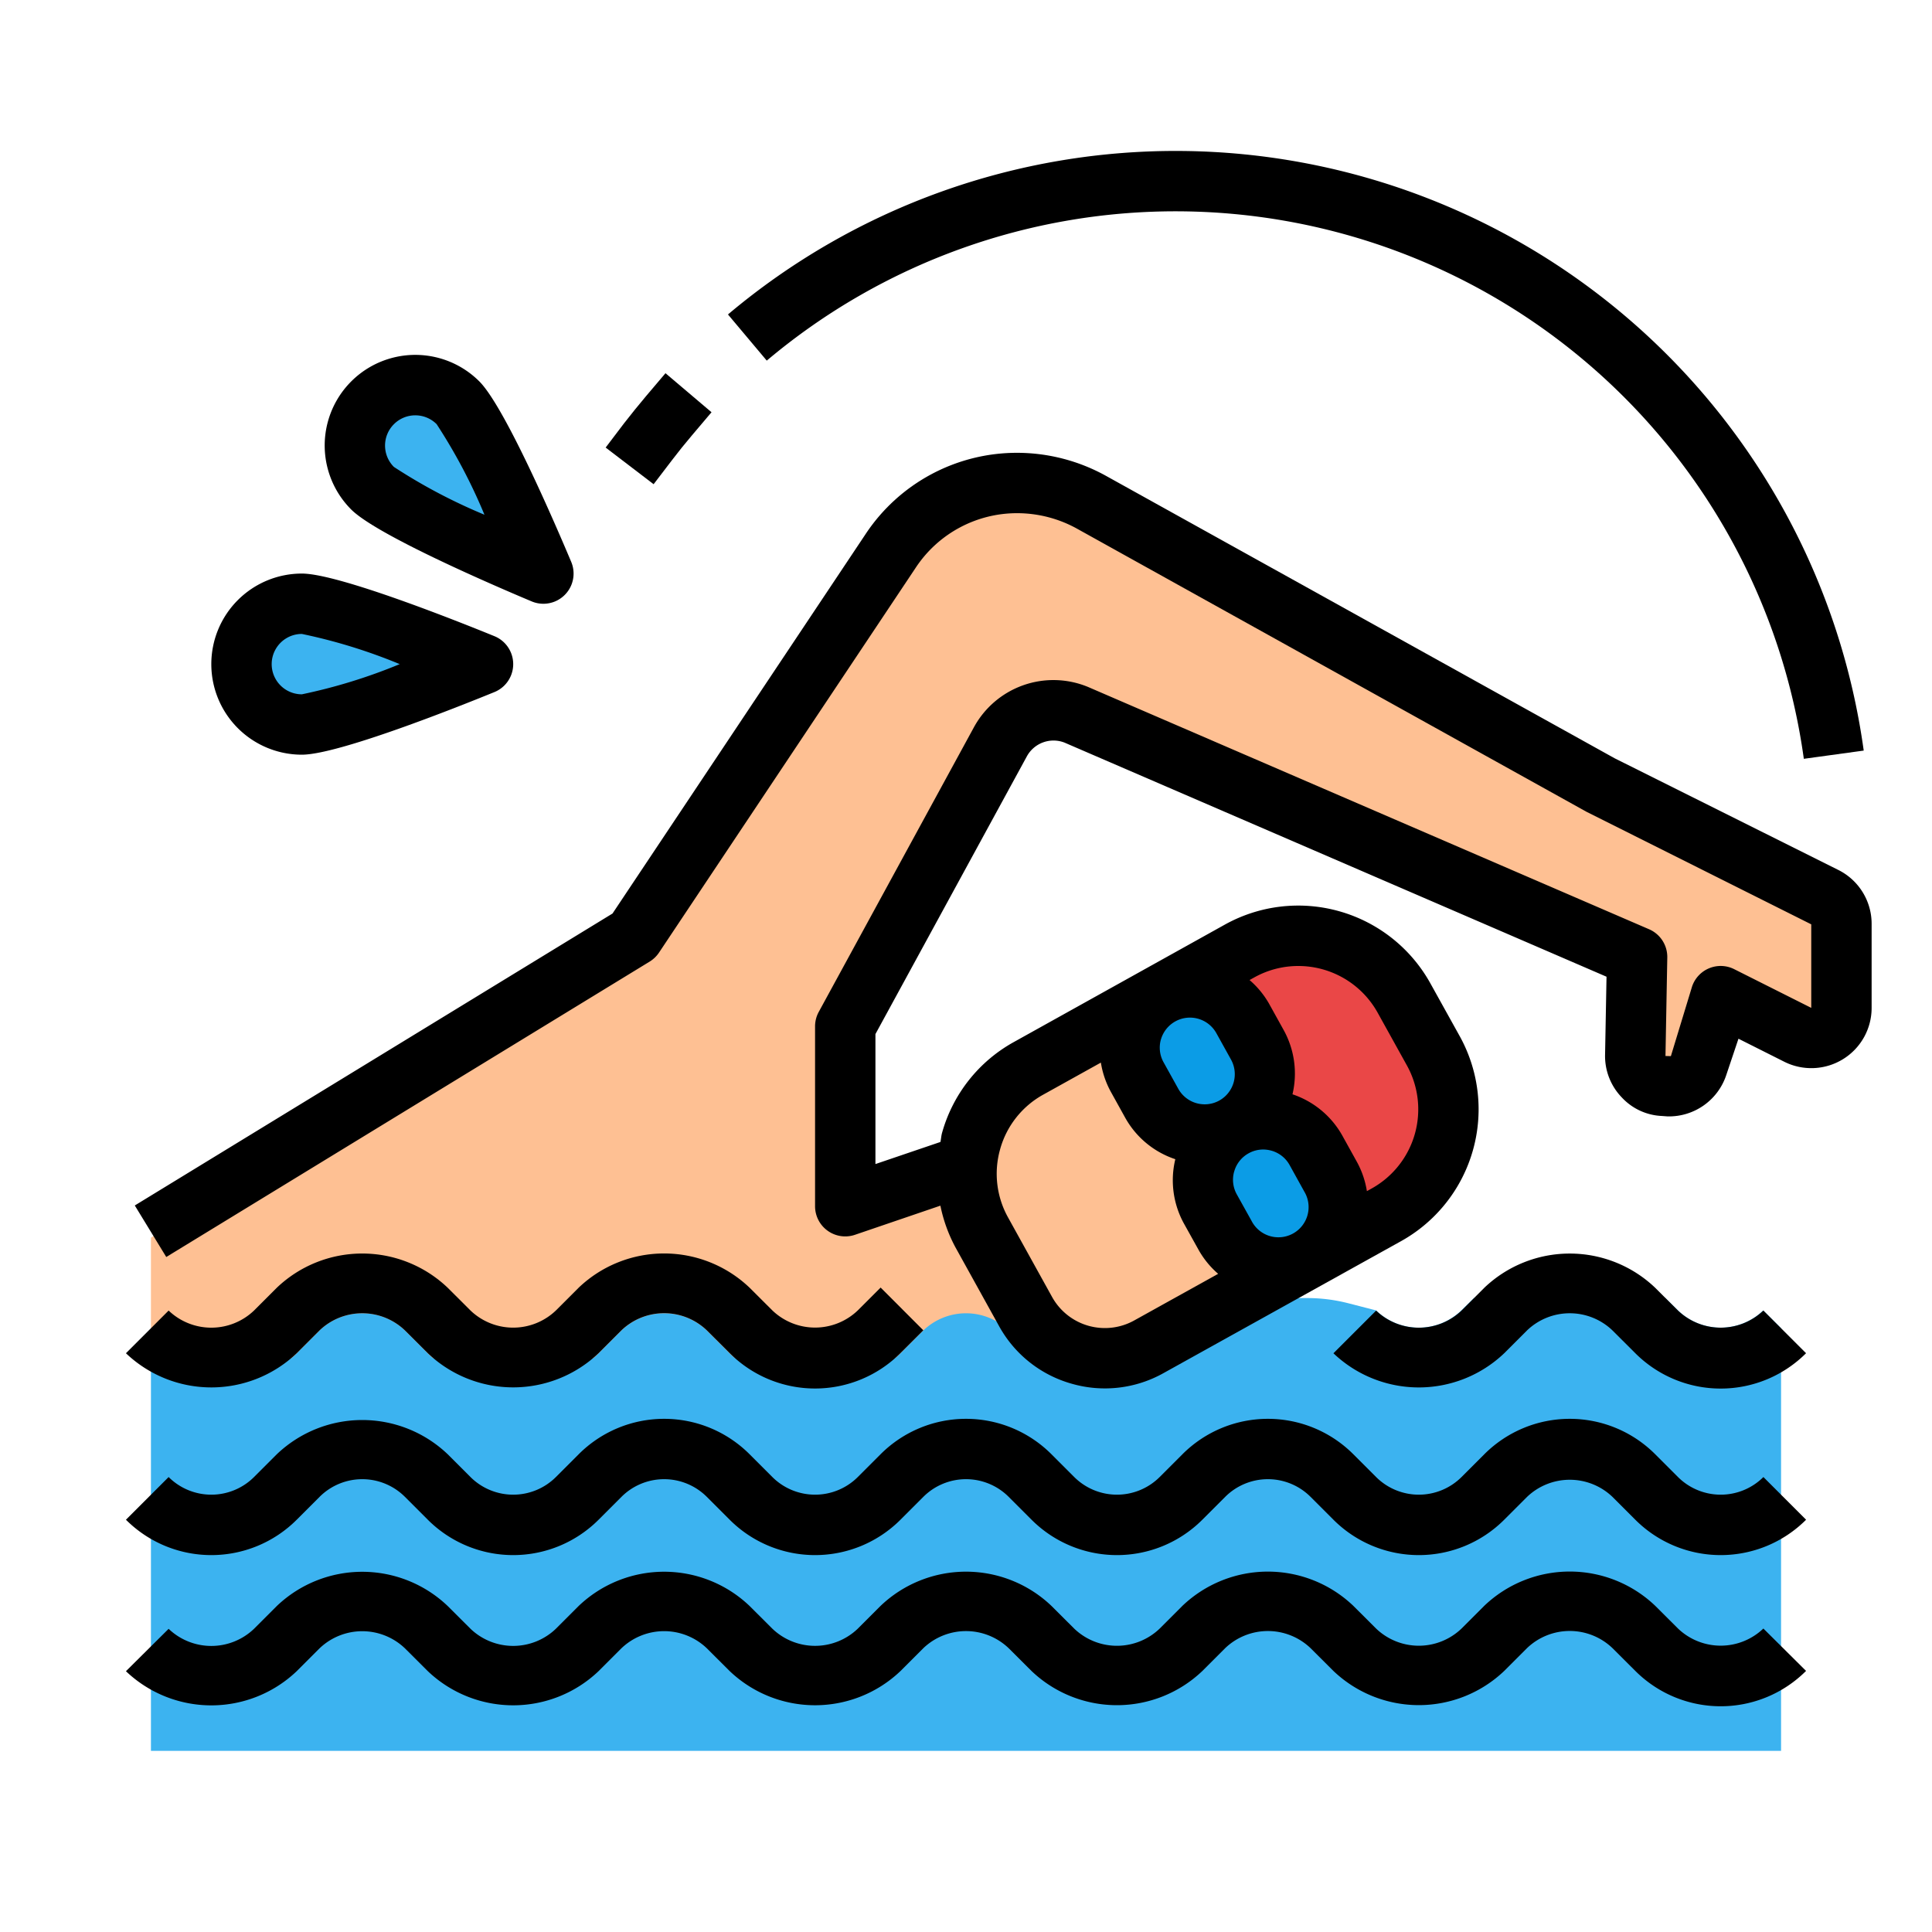
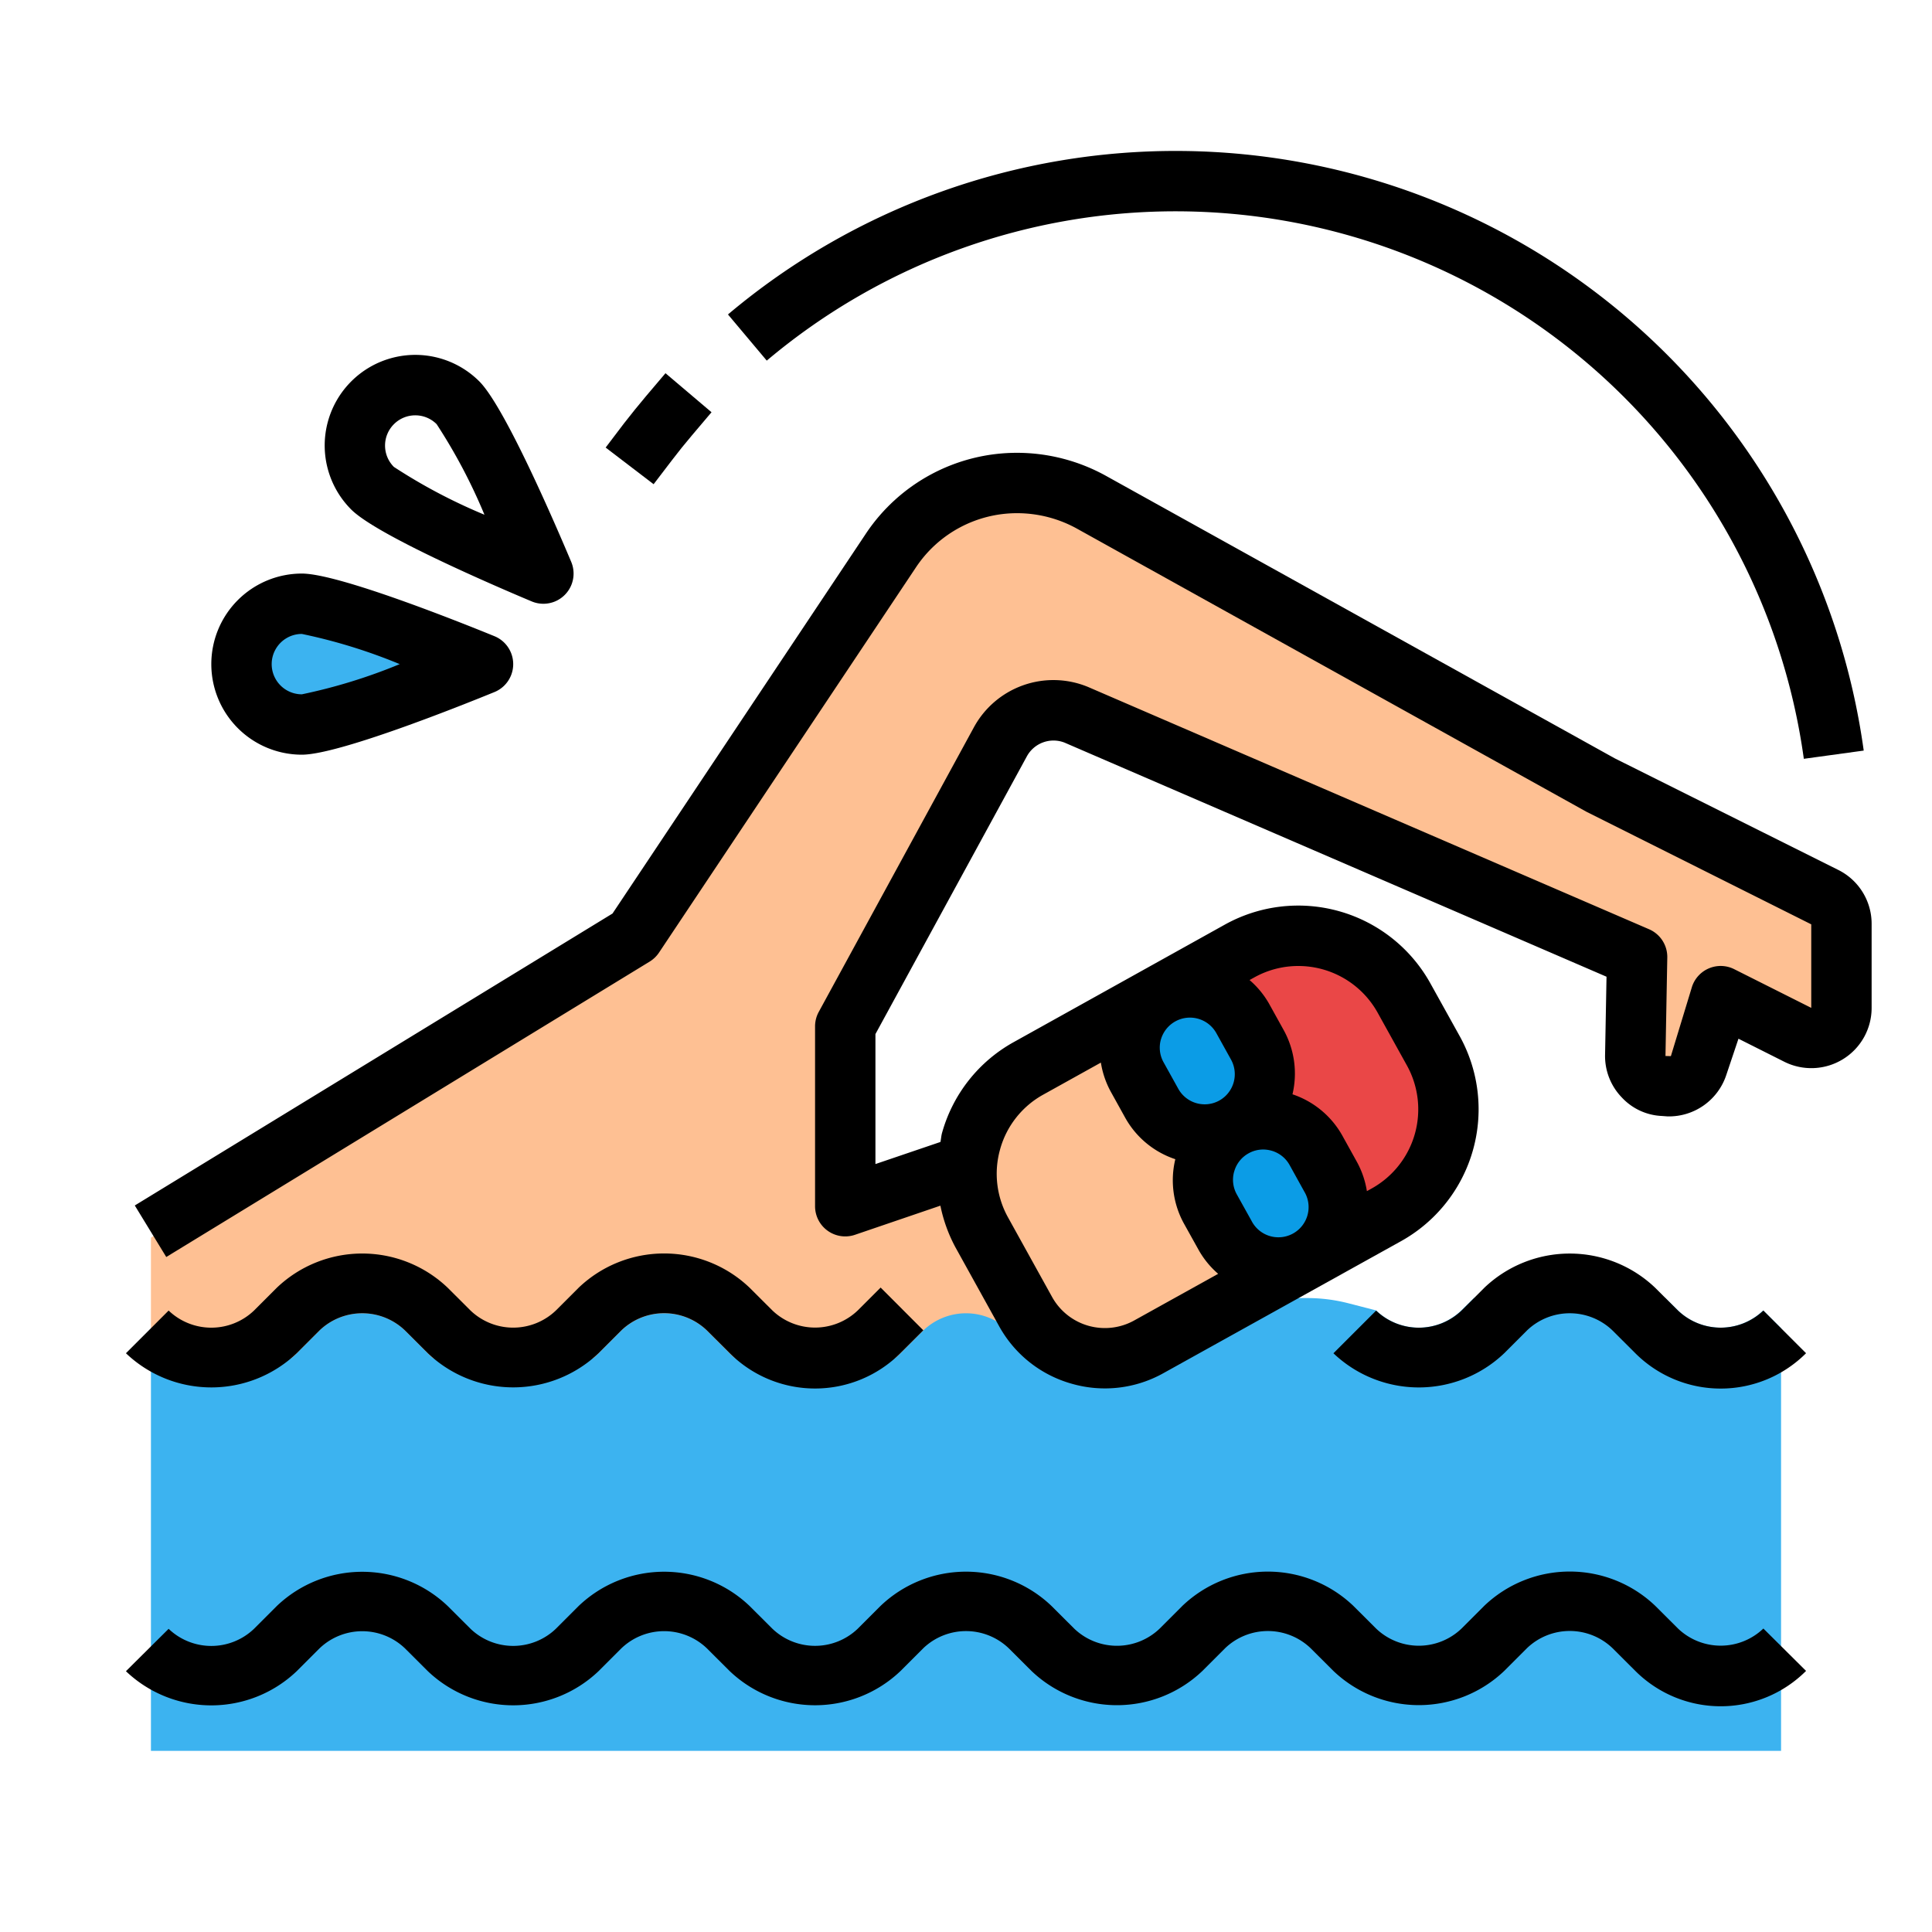
<svg xmlns="http://www.w3.org/2000/svg" id="filledoutline" viewBox="0 0 64 64" width="512" height="512">
  <path d="M59,44V58H5V44l.59-.59a2.029,2.029,0,0,0,2.82,0L8.83,43h6.34l.42.41a2.029,2.029,0,0,0,2.82,0l.42-.41h6.34l.42.41a2.029,2.029,0,0,0,2.82,0l.42-.41h6.34l.42.41a2.029,2.029,0,0,0,2.82,0l.42-.41H43.3a5.473,5.473,0,0,1,1.372.174l.915.236a2.029,2.029,0,0,0,2.82,0l.42-.41h6.34l.42.41a2.029,2.029,0,0,0,2.82,0Z" style="fill:#3cb3f0" />
  <path d="M61,30.62v2.76a1,1,0,0,1-1.45.9L57,33l-.76,2.29a1.012,1.012,0,0,1-.98.69l-.12-.01a1,1,0,0,1-.97-1.01l.06-3.26L35.66,23.68a2.005,2.005,0,0,0-2.52.89L28,34v6l5-2,3.35,5.87L37,45H34.36a1.537,1.537,0,0,1-.19-.17l-.76-.76a2.039,2.039,0,0,0-2.82,0l-.76.76a1.537,1.537,0,0,1-.19.17H24.36a1.537,1.537,0,0,1-.19-.17l-.76-.76a2.039,2.039,0,0,0-2.82,0l-.76.76a1.537,1.537,0,0,1-.19.17H14.36a1.537,1.537,0,0,1-.19-.17l-.76-.76a2.039,2.039,0,0,0-2.82,0l-.76.76a1.537,1.537,0,0,1-.19.17H5V41L21,31l8.51-12.76A5.022,5.022,0,0,1,33.7,16a5.1,5.1,0,0,1,2.44.63L53,26l7.45,3.72A1,1,0,0,1,61,30.62Z" style="fill:#fec093" />
  <path d="M35.983,32.817h8a4,4,0,0,1,4,4v2a4,4,0,0,1-4,4h-9a3,3,0,0,1-3-3v-3a4,4,0,0,1,4-4Z" transform="translate(-13.334 24.177) rotate(-29.055)" style="fill:#fec093" />
  <path d="M42.308,30.146h1a4,4,0,0,1,4,4v2a4,4,0,0,1-4,4h-1a0,0,0,0,1,0,0v-10A0,0,0,0,1,42.308,30.146Z" transform="translate(-11.43 26.184) rotate(-29.055)" style="fill:#ea4747" />
  <path d="M44.079,38.983l-.485-.874a1.989,1.989,0,0,0-1.723-1.02l-.249-.5a1.992,1.992,0,0,0,.029-1.979l-.485-.874a2,2,0,1,0-3.5,1.943l.486.874a1.99,1.99,0,0,0,1.722,1.02l.249.5a1.993,1.993,0,0,0-.029,1.978l.486.875a2,2,0,1,0,3.5-1.943Z" style="fill:#0b9ce6" />
  <path d="M10,24c1.105,0,6-2,6-2s-4.895-2-6-2a2,2,0,0,0,0,4Z" style="fill:#3cb3f0" />
-   <path d="M12.343,16.172C13.124,16.953,18,19,18,19s-2.047-4.876-2.828-5.657a2,2,0,0,0-2.829,2.829Z" style="fill:#3cb3f0" />
  <path d="M61.057,35.083A1.993,1.993,0,0,0,62,33.38V30.62a1.993,1.993,0,0,0-1.1-1.8l-7.411-3.7L36.619,15.753A6.092,6.092,0,0,0,33.7,15a6.012,6.012,0,0,0-5.022,2.686L20.29,30.262,4.465,39.933,5.508,41.64l16.013-9.786a1.009,1.009,0,0,0,.311-.3l8.511-12.761A4.019,4.019,0,0,1,33.7,17a4.1,4.1,0,0,1,1.954.5l16.9,9.391L60,30.62l0,2.767-2.55-1.281a1,1,0,0,0-1.4.58l-.7,2.3-.179-.005.06-3.26a1,1,0,0,0-.6-.937L36.04,22.755a3,3,0,0,0-3.778,1.337l-5.14,9.429A1,1,0,0,0,27,34v5.958a1,1,0,0,0,1.323.946l2.829-.965a5,5,0,0,0,.495,1.374L33.1,43.937a3.971,3.971,0,0,0,2.4,1.9,3.969,3.969,0,0,0,3.041-.35l7.867-4.37a5,5,0,0,0,1.943-6.8l-.971-1.748a5.006,5.006,0,0,0-6.8-1.943L33.59,34.516a4.962,4.962,0,0,0-2.38,3c-.03.1-.035.209-.057.313L29,38.561V34.255l5.016-9.2a1.006,1.006,0,0,1,1.248-.455l17.954,7.755-.048,2.588a1.972,1.972,0,0,0,.557,1.414,1.92,1.92,0,0,0,1.324.611l.186.014A2,2,0,0,0,57.189,35.6l.4-1.191,1.522.765A2,2,0,0,0,61.057,35.083Zm-22.6-.648a1,1,0,0,1,.959-.725,1,1,0,0,1,.877.514l.485.874a1,1,0,0,1-.387,1.359h0a1,1,0,0,1-1.359-.39l-.485-.874A.993.993,0,0,1,38.456,34.435Zm2.428,4.371a.992.992,0,0,1,.475-.6h0a.994.994,0,0,1,.484-.127,1.039,1.039,0,0,1,.276.039.992.992,0,0,1,.6.476l.485.876a1,1,0,1,1-1.748.969l-.486-.873A.993.993,0,0,1,40.884,38.806ZM43.005,32a3.005,3.005,0,0,1,2.629,1.542l.97,1.749a3,3,0,0,1-1.165,4.079l-.159.088a2.98,2.98,0,0,0-.327-.962l-.485-.875a2.974,2.974,0,0,0-1.653-1.371,2.979,2.979,0,0,0-.29-2.125l-.485-.875a2.968,2.968,0,0,0-.647-.785l.161-.089A2.985,2.985,0,0,1,43.005,32Zm-9.872,6.06a2.977,2.977,0,0,1,1.428-1.8l1.907-1.06a2.98,2.98,0,0,0,.327.962l.485.875A2.968,2.968,0,0,0,38.934,38.4a2.972,2.972,0,0,0,.289,2.138l.486.873a2.961,2.961,0,0,0,.644.786l-2.781,1.545a2,2,0,0,1-2.719-.776L33.4,40.342A2.975,2.975,0,0,1,33.133,38.062Z" />
  <path d="M7,22a3,3,0,0,0,3,3c1.207,0,5.187-1.588,6.378-2.074a1,1,0,0,0,0-1.852C15.187,20.588,11.207,19,10,19A3,3,0,0,0,7,22Zm3,1a1,1,0,0,1,0-2,18.071,18.071,0,0,1,3.241,1A18.071,18.071,0,0,1,10,23Z" />
  <path d="M17.612,19.922a1,1,0,0,0,1.31-1.31c-.5-1.185-2.19-5.123-3.043-5.977a3,3,0,0,0-4.244,4.244h0C12.489,17.732,16.427,19.424,17.612,19.922ZM13.05,14.051a1,1,0,0,1,1.414,0,18.246,18.246,0,0,1,1.584,3,18.292,18.292,0,0,1-3-1.584A1,1,0,0,1,13.05,14.051Z" />
  <path d="M59.758,25.136l1.98-.272A23.009,23.009,0,0,0,24.115,10.417L25.4,11.946a21.01,21.01,0,0,1,34.354,13.19Z" />
  <path d="M22.26,15.244q.321-.422.664-.825l.646-.763-1.525-1.293-.647.763c-.25.295-.493.6-.728.9l-.607.8,1.589,1.214Z" />
  <path d="M49.828,44.829l.758-.758a2.045,2.045,0,0,1,2.828,0l.758.756a4,4,0,0,0,5.656,0l-1.414-1.414a2.045,2.045,0,0,1-2.828,0l-.758-.756a4.1,4.1,0,0,0-5.656,0l-.758.758a2.047,2.047,0,0,1-2.828,0l-1.414,1.414A4.1,4.1,0,0,0,49.828,44.829Z" />
  <path d="M9.828,44.829l.758-.758a2.045,2.045,0,0,1,2.828,0l.758.756a4.1,4.1,0,0,0,5.656,0l.758-.758a2.045,2.045,0,0,1,2.828,0l.758.756a4,4,0,0,0,5.656,0l.758-.757-1.414-1.416-.758.758a2.045,2.045,0,0,1-2.828,0l-.758-.756a4.1,4.1,0,0,0-5.656,0l-.758.758a2.045,2.045,0,0,1-2.828,0l-.758-.756a4.1,4.1,0,0,0-5.656,0l-.758.758a2.047,2.047,0,0,1-2.828,0L4.172,44.828A4.1,4.1,0,0,0,9.828,44.829Z" />
-   <path d="M58.415,48.929a2.005,2.005,0,0,1-2.829,0l-.757-.757a4,4,0,0,0-5.657,0l-.757.757a2.005,2.005,0,0,1-2.829,0l-.757-.757a4,4,0,0,0-5.657,0l-.757.757a2.005,2.005,0,0,1-2.829,0l-.757-.757a4,4,0,0,0-5.657,0l-.757.757a2.005,2.005,0,0,1-2.829,0l-.757-.757a4,4,0,0,0-5.657,0l-.757.757a2.005,2.005,0,0,1-2.829,0l-.757-.757a4.1,4.1,0,0,0-5.657,0l-.757.757a2.005,2.005,0,0,1-2.829,0L4.172,50.343a4,4,0,0,0,5.657,0l.757-.757a2,2,0,0,1,2.829,0l.757.757a4,4,0,0,0,5.657,0l.757-.757a2,2,0,0,1,2.829,0l.757.757a4,4,0,0,0,5.657,0l.757-.757a2,2,0,0,1,2.829,0l.757.757a4,4,0,0,0,5.657,0l.757-.757a2,2,0,0,1,2.829,0l.757.757a4,4,0,0,0,5.657,0l.757-.757a2.048,2.048,0,0,1,2.829,0l.757.757a4,4,0,0,0,5.657,0Z" />
  <path d="M58.414,53.947a2.045,2.045,0,0,1-2.828,0l-.758-.756a4.1,4.1,0,0,0-5.656,0l-.758.758a2.045,2.045,0,0,1-2.828,0l-.758-.756a4.1,4.1,0,0,0-5.656,0l-.758.758a2.045,2.045,0,0,1-2.828,0l-.758-.756a4.1,4.1,0,0,0-5.656,0l-.758.758a2.045,2.045,0,0,1-2.828,0l-.758-.756a4.1,4.1,0,0,0-5.656,0l-.758.758a2.045,2.045,0,0,1-2.828,0l-.758-.756a4.1,4.1,0,0,0-5.656,0l-.758.758a2.047,2.047,0,0,1-2.828,0L4.172,55.361a4.1,4.1,0,0,0,5.656,0l.758-.758a2.047,2.047,0,0,1,2.828,0l.758.756a4.1,4.1,0,0,0,5.656,0l.758-.758a2.047,2.047,0,0,1,2.828,0l.758.756a4.1,4.1,0,0,0,5.656,0l.758-.758a2.047,2.047,0,0,1,2.828,0l.758.756a4.1,4.1,0,0,0,5.656,0l.758-.758a2.047,2.047,0,0,1,2.828,0l.758.756a4.1,4.1,0,0,0,5.656,0l.758-.758a2.047,2.047,0,0,1,2.828,0l.758.756a4,4,0,0,0,5.656,0Z" />
</svg>